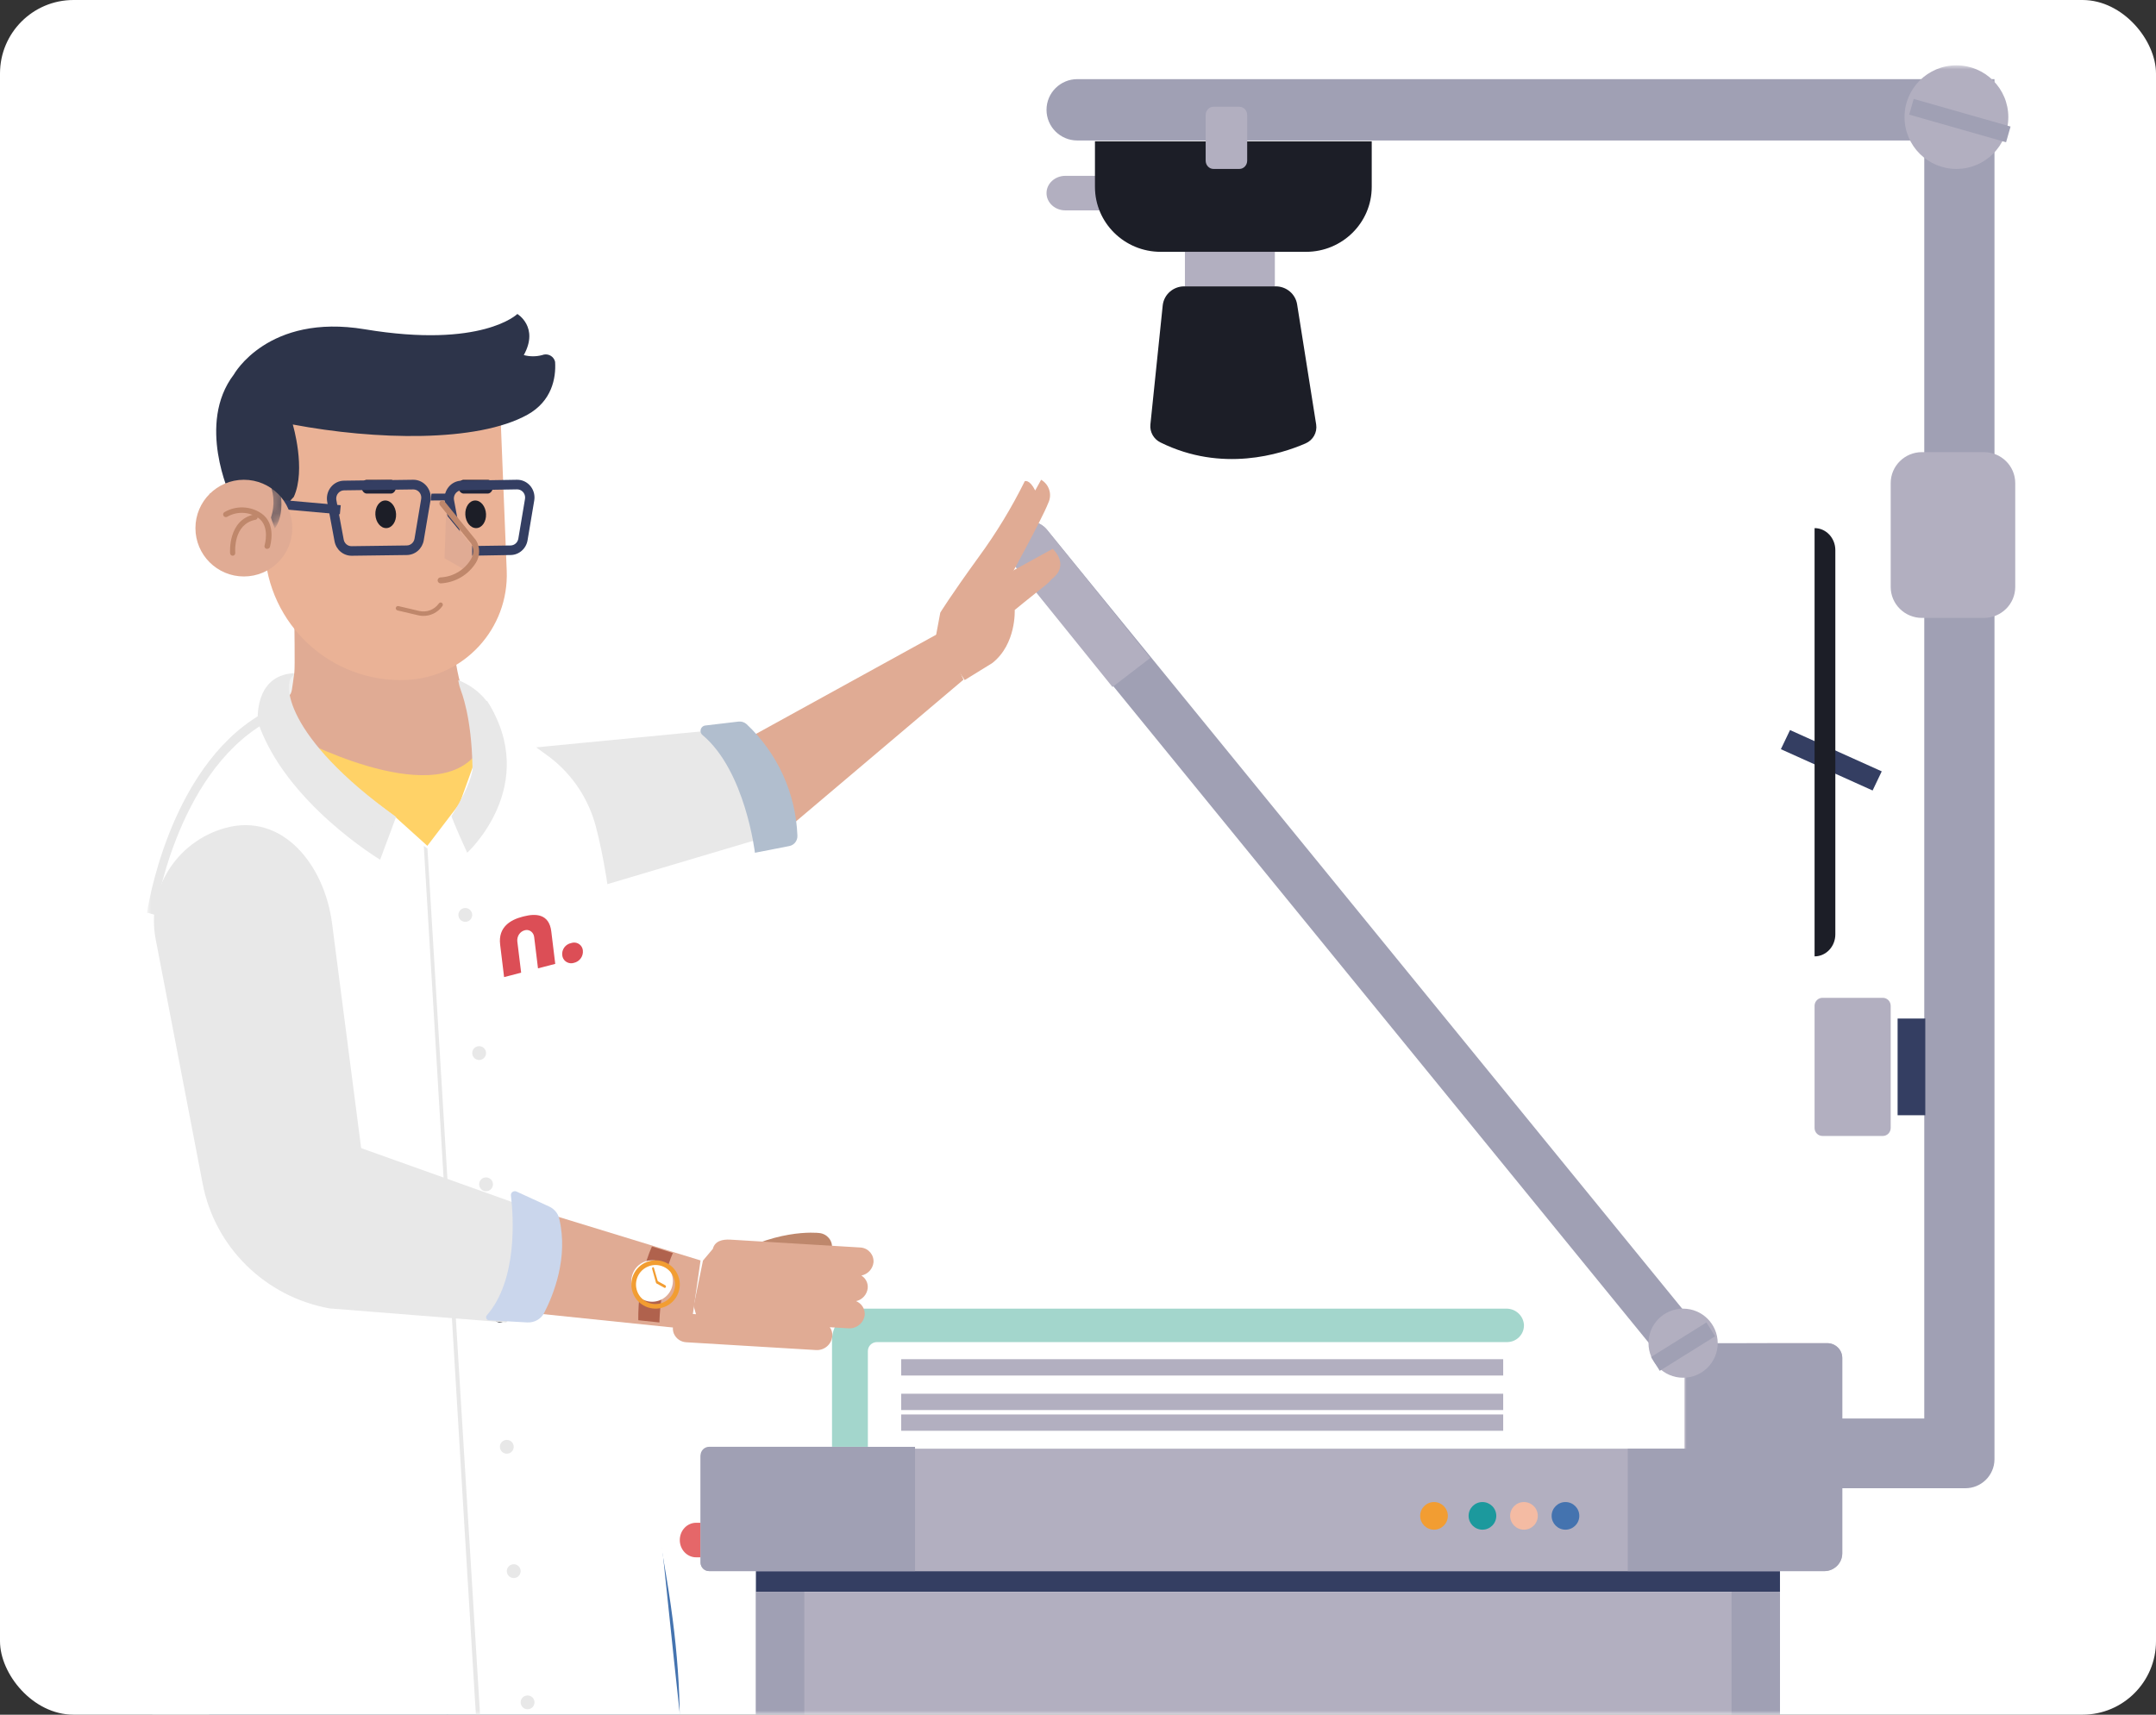
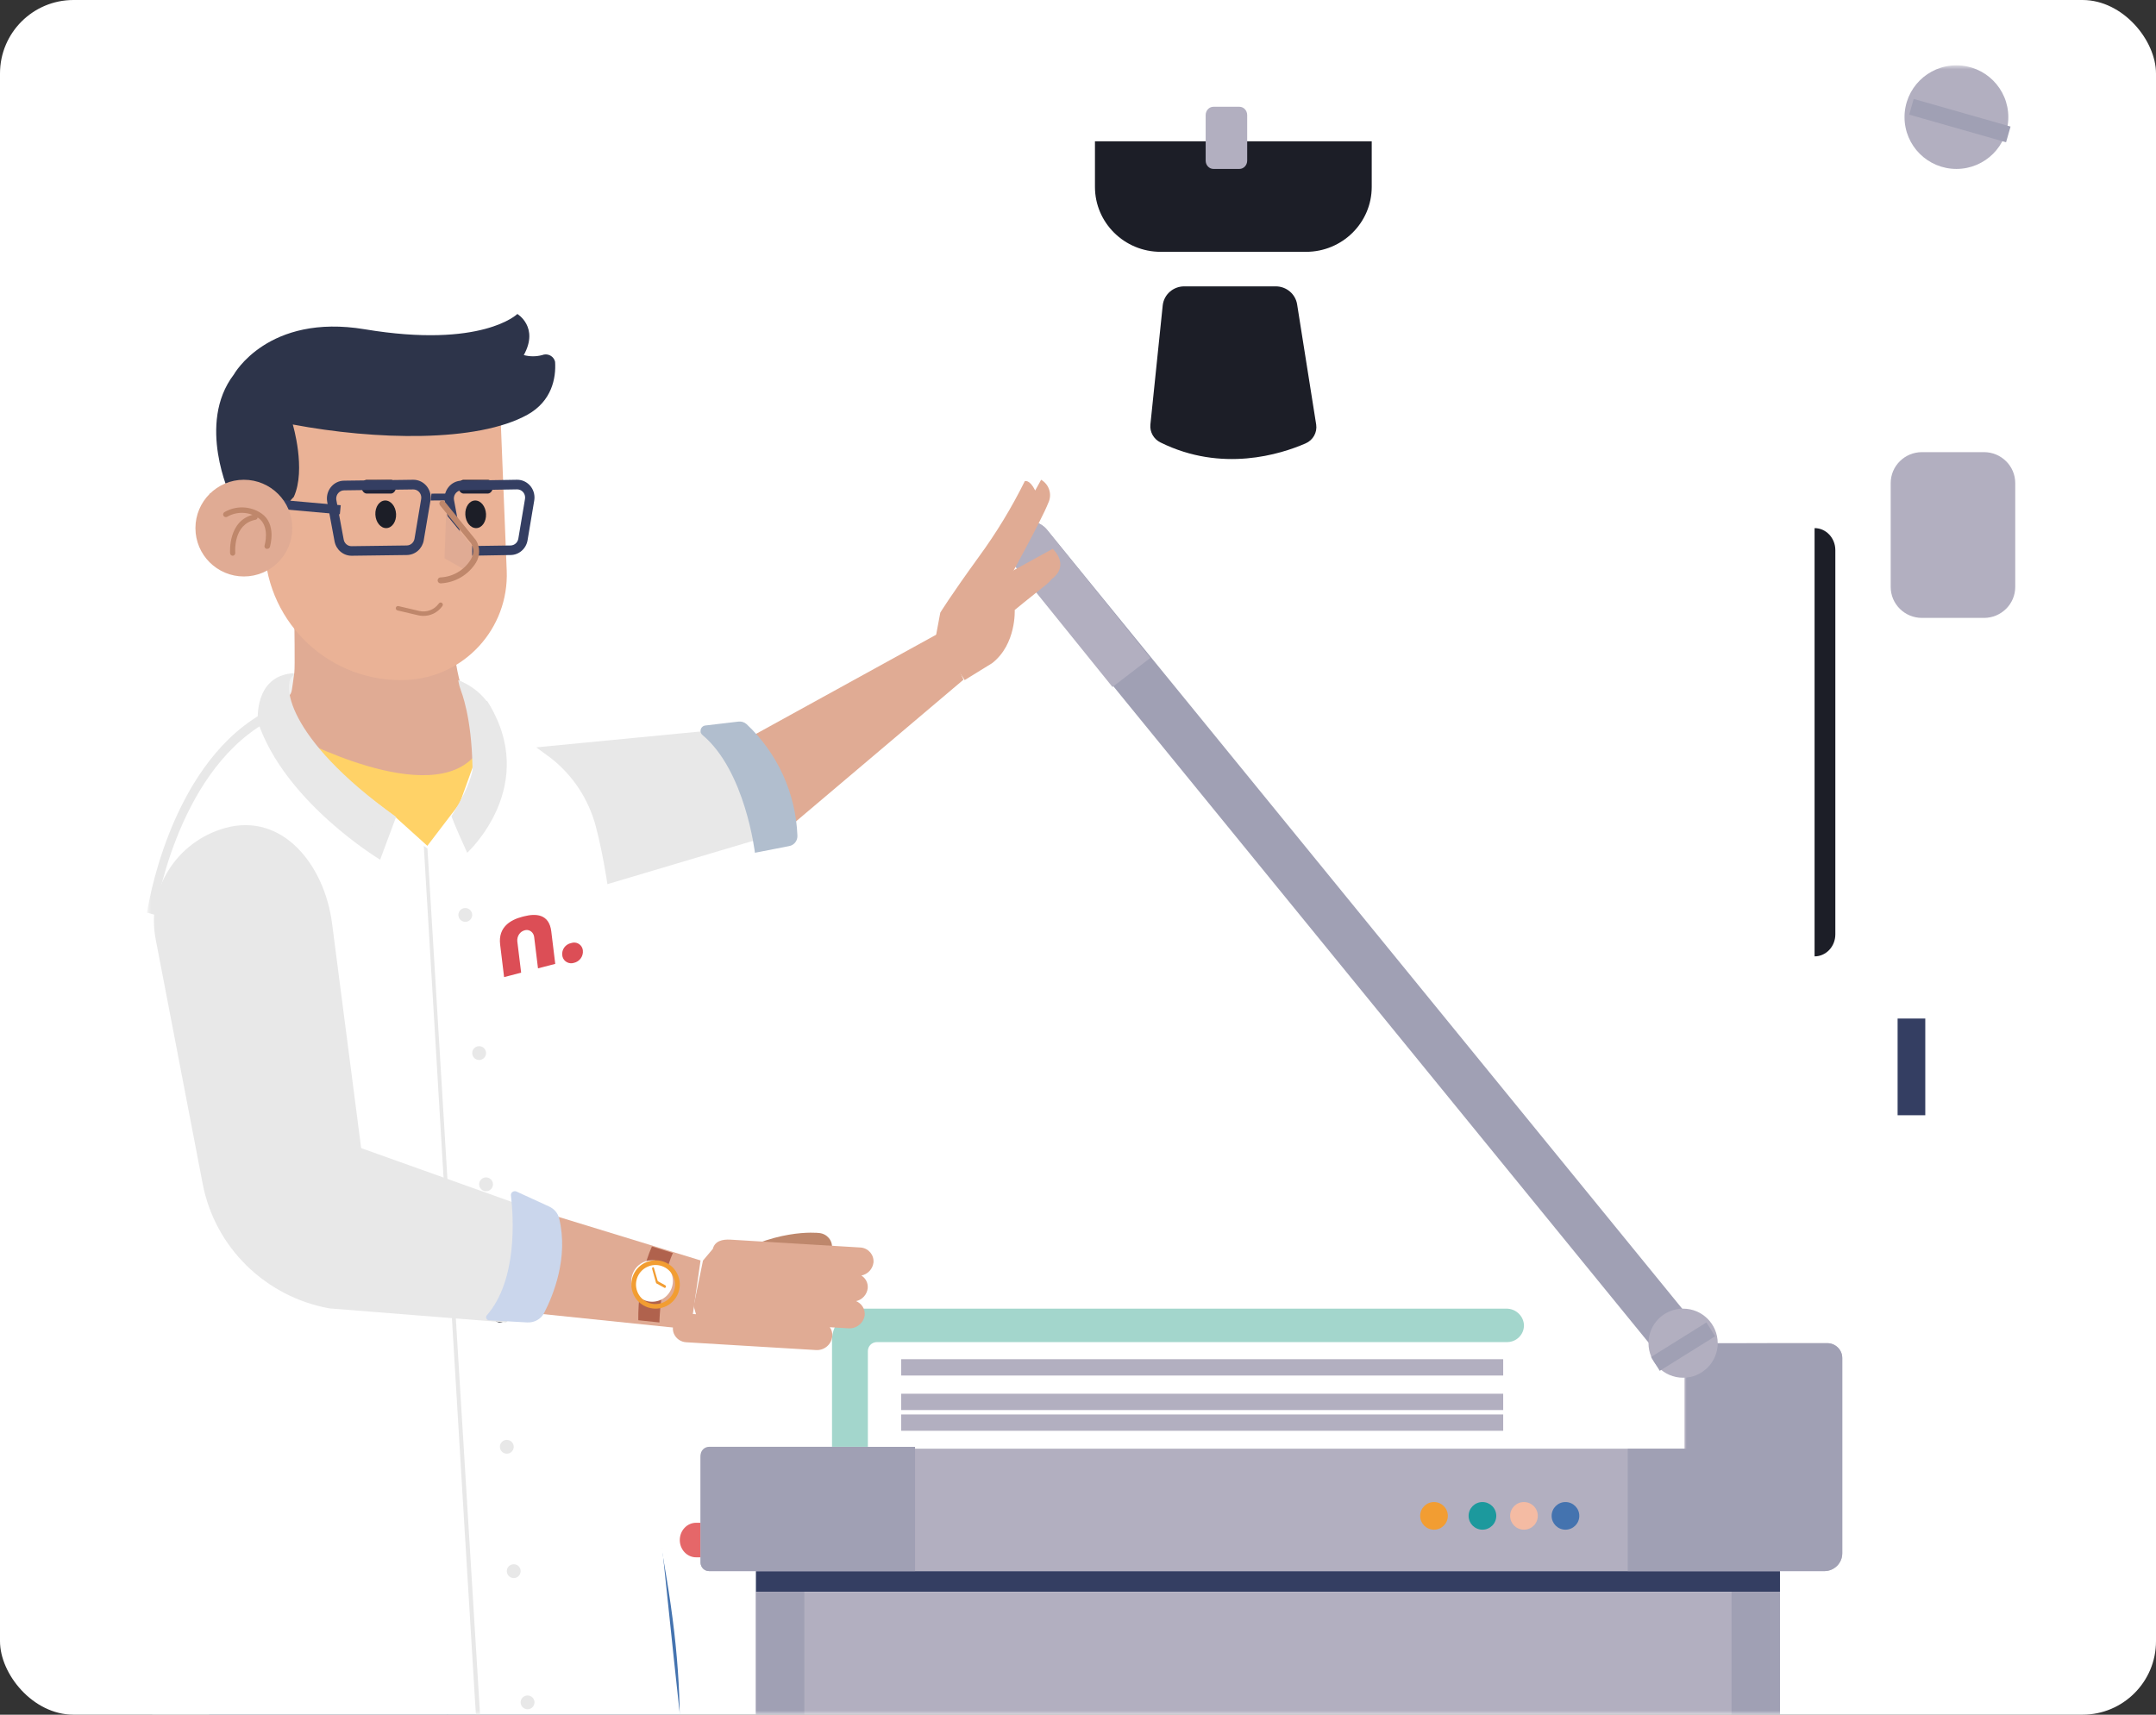
<svg xmlns="http://www.w3.org/2000/svg" xmlns:xlink="http://www.w3.org/1999/xlink" width="264" height="210" viewBox="0 0 264 210">
  <rect x="0" y="0" width="264" height="210" fill="#333333" stroke="none" />
  <defs>
    <path id="xbe9g968rc" d="M0 324L233 324 233 0 0 0z" />
-     <path id="bo5nmq3xde" d="M0 1.446c.743 1.344.876 3.095.35 4.6l.478 1.355C2.764 4.554.659 0 .659 0L0 1.446z" />
    <linearGradient id="hdfl08gdxf" x1="50.144%" x2="48.404%" y1="39.735%" y2="85.461%">
      <stop offset="0%" stop-color="#2D3449" />
      <stop offset="100%" stop-color="#2D3348" />
    </linearGradient>
    <rect id="qmdk14s8ja" width="264" height="210" x="0" y="0" rx="9" />
  </defs>
  <g fill="none" fill-rule="evenodd">
    <g>
      <g transform="translate(-61 -2541) translate(61 2541)">
        <mask id="447u1z3kzb" fill="#fff">
          <use xlink:href="#qmdk14s8ja" />
        </mask>
        <use fill="#FFF" xlink:href="#qmdk14s8ja" />
        <g mask="url(#447u1z3kzb)">
          <g>
-             <path fill="#343E62" d="M200.067 83.754L201.186 81.411 212.417 86.469 211.298 88.812z" transform="translate(18 8)" />
            <g transform="translate(18 8)">
              <path fill="#1C1E27" d="M204.193 56.679c1.403 0 2.542 1.207 2.542 2.695v47.06c0 1.488-1.139 2.694-2.542 2.694v-52.45z" />
              <path fill="#A0A0B4" d="M189.79 154.491l-4.486 3.702-79.577-97.602c-1.018-1.228-.849-3.048.377-4.067l.021-.016c1.221-1.025 3.042-.864 4.066.358l.038.046 79.56 97.58z" />
              <mask id="vbxb5o0jad" fill="#fff">
                <use xlink:href="#xbe9g968rc" />
              </mask>
              <path fill="#343E62" d="M74.56 186.956L199.956 186.956 199.956 184.418 74.56 184.418z" mask="url(#vbxb5o0jad)" />
              <path fill="#B2AFC0" d="M74.56 211.488L199.956 211.488 199.956 186.956 74.56 186.956zM110.245 56.927c-1.001-1.26-2.824-1.461-4.07-.45l-.046.04c-1.24 1.02-1.426 2.864-.417 4.117l.017.02 12.494 15.482 4.632-3.559-12.61-15.65zM188.274 156.513v12.91H68.842c-.586 0-1.06.467-1.06 1.042v12.91c0 .576.474 1.043 1.06 1.043h136.521c1.222.003 2.215-.969 2.219-2.17v-23.929c.003-1.001-.82-1.814-1.837-1.818h-.005l-17.466.012z" mask="url(#vbxb5o0jad)" />
              <path fill="#E56769" d="M67.233 178.496h.549v4.23h-.55c-1.1 0-1.992-.947-1.992-2.115 0-1.168.893-2.115 1.993-2.115" mask="url(#vbxb5o0jad)" />
              <path fill="#F29D32" d="M157.593 175.958c.936 0 1.694.758 1.694 1.692 0 .935-.758 1.692-1.694 1.692-.936 0-1.695-.757-1.695-1.692 0-.934.759-1.692 1.695-1.692" mask="url(#vbxb5o0jad)" />
              <path fill="#1C999D" d="M163.524 175.958c.935 0 1.694.758 1.694 1.692 0 .935-.759 1.692-1.694 1.692-.936 0-1.695-.757-1.695-1.692 0-.934.759-1.692 1.695-1.692" mask="url(#vbxb5o0jad)" />
              <path fill="#4473AF" d="M173.69 175.958c.937 0 1.695.758 1.695 1.692 0 .935-.758 1.692-1.694 1.692-.936 0-1.695-.757-1.695-1.692 0-.934.76-1.692 1.695-1.692" mask="url(#vbxb5o0jad)" />
              <path fill="#F4BBA3" d="M168.607 175.958c.936 0 1.695.758 1.695 1.692 0 .935-.759 1.692-1.695 1.692s-1.694-.757-1.694-1.692c0-.934.758-1.692 1.694-1.692" mask="url(#vbxb5o0jad)" />
              <path fill="#A0A0B4" d="M194.025 211.488L199.956 211.488 199.956 186.956 194.025 186.956zM74.56 211.488L80.491 211.488 80.491 186.956 74.56 186.956zM68.836 169.19h25.211v15.228H68.836c-.582 0-1.054-.474-1.054-1.059v-13.088c-.013-.584.449-1.068 1.03-1.08h.024zM188.472 156.513v12.91h-7.156v14.995h24.057c1.217.003 2.205-.971 2.209-2.176V158.32c0-1.004-.822-1.818-1.835-1.818l-17.275.012z" mask="url(#vbxb5o0jad)" />
              <path fill="#B2AFC0" d="M188.095 152.272c2.34 0 4.236 1.893 4.236 4.229 0 2.336-1.897 4.23-4.236 4.23-2.34 0-4.237-1.894-4.237-4.23 0-2.336 1.897-4.23 4.237-4.23" mask="url(#vbxb5o0jad)" />
              <path stroke="#A0A0B4" stroke-width="2" d="M184.705 159.039L191.484 154.809" mask="url(#vbxb5o0jad)" />
-               <path fill="#B2AFC0" d="M205.156 114.204h7.394c.531 0 .963.439.963.98v14.958c0 .542-.432.98-.963.98h-7.394c-.532 0-.963-.438-.963-.98v-14.957c0-.542.43-.981.963-.981M127.091 27.07L138.105 27.07 138.105 22.841 127.091 22.841zM121.16 13.568v4.197h-8.708c-1.274 0-2.307-.946-2.307-2.115 0-1.168 1.033-2.115 2.307-2.115h8.708v.033z" mask="url(#vbxb5o0jad)" />
-               <path fill="#A0A0B4" d="M110.145 5.451c0 2.074 1.687 3.754 3.767 3.754h103.713v156.522h-15.256v8.54h20.249c1.97.018 3.584-1.559 3.604-3.523V1.692H113.917c-2.083 0-3.772 1.683-3.772 3.76" mask="url(#vbxb5o0jad)" />
              <path fill="#B2AFC0" d="M217.346 47.373h7.585c2.117 0 3.833 1.699 3.833 3.795v12.714c0 2.096-1.716 3.794-3.833 3.794h-7.585c-2.117 0-3.833-1.698-3.833-3.794V51.168c0-2.096 1.716-3.795 3.833-3.795M221.562 0c3.51 0 6.354 2.84 6.354 6.345 0 3.504-2.845 6.344-6.354 6.344-3.51 0-6.355-2.84-6.355-6.344 0-3.505 2.845-6.345 6.355-6.345" mask="url(#vbxb5o0jad)" />
              <path stroke="#A0A0B4" stroke-width="2" d="M216.055 5.076L227.916 8.46" mask="url(#vbxb5o0jad)" />
              <path fill="#343E62" d="M214.36 128.585L217.749 128.585 217.749 116.742 214.36 116.742z" mask="url(#vbxb5o0jad)" />
              <path fill="#1C1E27" d="M149.967 9.305v5.583c0 4.392-3.603 7.953-8.048 7.953h-17.794c-4.445 0-8.049-3.561-8.049-7.953V9.305h33.891z" mask="url(#vbxb5o0jad)" />
              <path fill="#B2AFC0" d="M130.582 5.076h3.185c.524 0 .95.457.95 1.021v5.57c0 .565-.426 1.022-.95 1.022h-3.185c-.524 0-.95-.457-.95-1.021v-5.57c0-.565.426-1.022.95-1.022" mask="url(#vbxb5o0jad)" />
              <path fill="#FFF" d="M86.422 169.191L166.065 169.191 166.065 155.655 86.422 155.655z" mask="url(#vbxb5o0jad)" />
              <path fill="#A3D6CC" d="M166.427 152.272H87.764c-2.142-.003-3.881 1.717-3.884 3.842v13.077h4.39v-11.723c0-.605.492-1.097 1.103-1.1h77.17c1.139 0 2.063-.913 2.064-2.043 0-.037 0-.074-.003-.112-.097-1.114-1.05-1.963-2.177-1.941" mask="url(#vbxb5o0jad)" />
              <path stroke="#B2AFC0" stroke-width="2" d="M92.353 159.462L166.065 159.462M92.353 163.692L166.065 163.692M92.353 166.23L166.065 166.23" mask="url(#vbxb5o0jad)" />
              <path fill="#1C1E27" d="M124.377 29.371c.159-1.31 1.287-2.298 2.627-2.3h11.21c1.304 0 2.413.934 2.617 2.202l2.335 14.73c.142.966-.388 1.907-1.296 2.3-3.054 1.33-10.247 3.607-17.768-.115-.832-.406-1.324-1.275-1.238-2.186l1.513-14.63z" mask="url(#vbxb5o0jad)" />
              <path fill="#FFF" d="M229.17 175.686c-.038.168-.087.333-.147.495 0 .073-.057.146-.091.219-.035.073.04-.068 0 0-.023.04-.044.082-.063.124-.084.148-.177.29-.279.427l-.153.191c.057-.067 0 0 0 0l-.097.102c-.113.116-.235.222-.364.32l-.108.085c-.04.033-.091.067 0 0-.068.045-.137.09-.21.13-.149.085-.303.162-.461.23h-.154l-.261.067c-.352.045-.6.364-.555.713.046.347.369.593.72.548.037-.005.072-.013.108-.023 1.676-.41 2.978-1.713 3.372-3.375.108-.333-.076-.689-.412-.796-.336-.107-.696.075-.805.408l-.04.135zM231.734 178.09c-.16.819-.565 1.574-1.163 2.17-.588.61-1.352 1.034-2.192 1.213-.346.105-.54.464-.433.802.094.298.395.486.712.445 2.154-.484 3.832-2.13 4.314-4.234.101-.334-.082-.687-.418-.805-.344-.108-.712.075-.826.408h.006z" mask="url(#vbxb5o0jad)" />
              <path fill="#E0AB94" d="M72.865 82.819L97.297 69.368 99.978 75.24 77.927 93.901z" mask="url(#vbxb5o0jad)" />
              <path fill="#E8E8E8" d="M49.68 102.277l28.263-8.409v-.132c.14-4.978-2.23-9.69-6.3-12.525l-25.77 2.49c-6.146.381-9.61 4.19-8.328 10.248l1.014.397c1.093 5.154 5.93 8.602 11.122 7.931" mask="url(#vbxb5o0jad)" />
              <path fill="#E0AB94" d="M97.138 67.03s1.156-1.913 4.704-6.815c2.146-2.93 4.032-6.036 5.64-9.282 0 0 .577-.272 1.276 1.136l.728-1.312c.995.582 1.374 1.814.873 2.84-.769 2.011-5.131 9.9-5.131 9.9l5.056-2.982s1.67 1.603-.116 3.034c-2.15 1.704-3.918 3.158-3.918 3.158s.22 4.186-2.762 6.51l-3.363 2.073-3.536-5.328.549-2.931z" mask="url(#vbxb5o0jad)" />
              <path fill="#B1BECE" d="M79.642 94.341c-.205-5.198-2.44-10.104-6.22-13.65-.272-.244-.634-.36-.996-.317l-4.073.48c-.36.05-.614.381-.565.744.022.168.107.322.239.428 5.249 4.4 6.413 14.413 6.413 14.413l4.201-.82c.604-.114 1.032-.66 1.001-1.278" mask="url(#vbxb5o0jad)" />
              <path fill="#CAD6EC" d="M55.92 172.574c.468 0 .847.38.847.846 0 .467-.38.846-.847.846-.468 0-.847-.379-.847-.846 0-.467.379-.846.847-.846M56.767 131.123c.468 0 .848.378.848.846 0 .467-.38.846-.848.846-.468 0-.847-.379-.847-.846 0-.468.38-.846.847-.846M55.073 191.185c.468 0 .847.38.847.846 0 .468-.38.846-.847.846-.468 0-.848-.378-.848-.846 0-.467.38-.846.848-.846" mask="url(#vbxb5o0jad)" />
              <path fill="#4473AF" d="M61.004 170.037h-49.35s-6.452 23.51-3.162 52.276c1.454 12.74-2.26 14.002-4.663 36.243-.786 7.307-.518 14.688.8 21.918 1.019 5.65 2.166 12.739 2.594 18.147h11.18s.423-19.6 2.955-34.164c.903-4.853 1.4-9.773 1.489-14.708.018-4.348.926-8.646 2.67-12.629 3.858-8.802 10.155-24.796 11.875-38.838" mask="url(#vbxb5o0jad)" />
              <path fill="#4473AF" d="M61.363 171.728l-25.64 6.753s-1.728 24.323 7.099 51.889c3.892 12.161.524 14.182 2.51 36.484.664 7.317 2.365 14.5 5.05 21.334 2.096 5.345 1.451 7.048 2.92 12.254l11.515 1.563s-.869-18.022-1.238-32.783c-.259-7.478-1.166-14.919-2.712-22.238-.886-4.283-.858-8.707.087-12.978v-.122c4.128-18.71 5.804-29.905 2.637-48.8l-2.246-13.356" mask="url(#vbxb5o0jad)" />
              <path fill="#F1F1F1" d="M18.64 74.444L18.64 76.593 17.364 78.674 16.098 76.562 17.227 74.612z" mask="url(#vbxb5o0jad)" />
              <path fill="#E0AB94" d="M40.42 93.926c-3.322 1.435-6.42 1.667-10.292 1.667-5.317 0-10.04-5.91-14.254-8.55-.88-.55-2.047-8.242-1.144-8.74 3.328-1.81 2.739.093 3.31-3.935.092-.637 0-6.043 0-6.692l4.186 2.09 15.524 2.848c.538 4.144 2.225 8.491 5.46 10.736" mask="url(#vbxb5o0jad)" />
              <path fill="#CB7051" d="M40.787 175.112c-14.435 0-28.858-3.153-29.772-3.358l.776-3.41c.334.075 33.046 7.217 48.327.126l.886 3.256c-5.644 2.62-12.652 3.386-20.217 3.386" mask="url(#vbxb5o0jad)" />
              <path fill="#F4B170" d="M40.51 170.244l4.257-.205c1.376-.065 2.544 1.018 2.609 2.42l.068 1.48c.065 1.402-.998 2.591-2.373 2.658l-4.258.204c-1.38.067-2.55-1.019-2.615-2.424l-.067-1.45c-.078-1.402.974-2.602 2.35-2.681l.029-.002" mask="url(#vbxb5o0jad)" />
              <path fill="#CB7051" d="M45.753 174.858L39.974 175.112 39.822 171.988 45.6 171.728z" mask="url(#vbxb5o0jad)" />
              <path fill="#F4B170" d="M43.547 173.497l1.828-.076c.195-.008.36.124.37.295l.007.149c.01.17-.14.317-.335.325l-1.828.076c-.195.008-.36-.124-.37-.295l-.008-.149c-.009-.172.141-.317.336-.325" mask="url(#vbxb5o0jad)" />
              <path fill="#FFD267" d="M17.793 82.057s17 9.244 22.508 2.294c5.51-6.95 1.503 17.163 1.503 17.163l-18.953-4.679-2.924-7.639" mask="url(#vbxb5o0jad)" />
              <path fill="#FFF" d="M14.078 79.716S1.153 86.87.814 106.58c-.166 9.526-.212 37.425-.212 61.725 0 19.515.42 37.044-.564 48.288-.442 5.14 2.973 9.812 7.977 10.915 9.807 2.16 19.859 2.976 29.883 2.424 1.15-.063 4.178-3.044 4.178-3.044l.529-.046s2.46 2.454 3.833 2.42c3.551-.088 9.16-1.46 14.263-2.993 4.05-1.217 6.653-5.181 6.178-9.41-1.15-10.324-3.356-30.429-5.345-50.655-2.873-29.034-2.683-58.183-6.574-72.986-.875-3.32-2.807-6.26-5.5-8.368l-7.258-5.33-3.93 10.903-3.943 5.167-3.925-3.541-16.326-12.333z" mask="url(#vbxb5o0jad)" />
              <path fill="#E8E8E8" d="M38.975 103.206c.467 0 .847.38.847.846 0 .468-.38.846-.847.846-.468 0-.848-.378-.848-.846 0-.467.38-.846.848-.846M40.67 120.125c.467 0 .846.38.846.846 0 .468-.38.846-.847.846-.468 0-.847-.378-.847-.846 0-.467.38-.846.847-.846M41.516 136.198c.468 0 .848.38.848.846 0 .468-.38.846-.848.846-.467 0-.847-.378-.847-.846 0-.467.38-.846.847-.846" mask="url(#vbxb5o0jad)" />
              <path fill="#1C1E27" d="M43.21 152.272c.469 0 .848.378.848.845 0 .468-.38.846-.847.846-.468 0-.847-.378-.847-.846 0-.467.379-.845.847-.845" mask="url(#vbxb5o0jad)" />
              <path fill="#E8E8E8" d="M44.058 168.345c.468 0 .847.378.847.846 0 .467-.38.846-.847.846-.467 0-.847-.38-.847-.846 0-.468.38-.846.847-.846M44.905 183.572c.468 0 .848.378.848.846 0 .467-.38.846-.848.846-.467 0-.847-.38-.847-.846 0-.468.38-.846.847-.846M46.6 199.645c.468 0 .847.378.847.846 0 .467-.38.846-.847.846-.468 0-.847-.38-.847-.846 0-.468.38-.846.847-.846M41.852 226.715c-1.113-15.07-7.905-130.465-7.961-131.122l.45.328c.056.652 6.932 115.679 8.023 130.748l-.512.046zM.983 104.052L0 103.77c.027-.176 2.57-17.563 13.898-24.25l.506 1.05C3.484 87.016 1.013 103.89.984 104.053" mask="url(#vbxb5o0jad)" />
              <path fill="#BE876C" d="M69.598 148.69c-.306-.765-.02-1.633.688-2.088 6.32-4.21 11.802-3.621 12.035-3.592.96.1 1.653.93 1.549 1.856l-.011.08c-.192.963-1.122 1.62-2.132 1.505-.204 0-4.34-.388-9.32 2.941-.826.571-1.971.41-2.593-.364-.084-.105-.157-.218-.216-.337" mask="url(#vbxb5o0jad)" />
              <path fill="#E0AB94" d="M83.908 155.676c.046-.4-.062-.804-.302-1.13l2.28.135c.997.068 1.874-.648 2-1.632.054-.734-.374-1.419-1.06-1.696.76-.173 1.331-.801 1.424-1.571.065-.626-.236-1.233-.775-1.565.786-.159 1.383-.798 1.482-1.588.085-.932-.608-1.757-1.548-1.843l-.088-.005-15.875-.96c-.98-.058-1.915.158-2.16 1.13l-1.208 1.435-1.14 5.572.285.995-.826-.052c-.996-.064-1.87.652-1.994 1.634-.03.272.009.548.114.802.261.61.853 1.02 1.521 1.052l15.875.954c1.009.066 1.89-.67 1.995-1.667" mask="url(#vbxb5o0jad)" />
              <path fill="#E0AB94" d="M45.656 139.582L67.782 146.366 66.573 154.809 41.516 152.219z" mask="url(#vbxb5o0jad)" />
              <path fill="#E8E8E8" d="M1.062 107.026l5.755 29.95c1.489 7.773 7.659 13.84 15.527 15.265l21.636 1.722s5.011-4.507 2.985-13.943l-20.742-7.409-3.554-27.463c-.906-7.179-6.045-13.691-13.094-11.744-5.983 1.667-9.68 7.584-8.513 13.622" mask="url(#vbxb5o0jad)" />
              <path fill="#CAD6EC" d="M44.563 138.419c.308 2.557.847 10.324-2.96 14.68-.134.156-.11.386.055.514.061.048.138.076.217.082l4.677.265c.876.049 1.696-.41 2.078-1.161 1.107-2.146 3.007-6.76 1.84-11.575-.155-.642-.611-1.181-1.236-1.464l-3.96-1.815c-.237-.12-.531-.036-.658.188-.05.088-.068.187-.053.286" mask="url(#vbxb5o0jad)" />
              <path fill="#B0624D" d="M60.16 153.691c0-.2-.155-4.958 1.668-9.033l2.565.8c-1.498 3.336-1.669 8.417-1.642 8.505l-2.591-.272z" mask="url(#vbxb5o0jad)" />
              <path fill="#FFF" d="M61.85 146.35c1.405 0 2.543 1.136 2.543 2.538 0 1.401-1.138 2.538-2.542 2.538s-2.542-1.137-2.542-2.538c0-1.402 1.138-2.538 2.542-2.538" mask="url(#vbxb5o0jad)" />
              <path fill="#F29D32" d="M61.416 147.088c-1.234.47-1.853 1.85-1.382 3.082.47 1.232 1.852 1.85 3.086 1.38 1.234-.47 1.853-1.85 1.383-3.081l-.007-.018c-.478-1.227-1.861-1.837-3.091-1.363h.011zm1.933 4.981c-1.527.593-3.245-.162-3.838-1.686-.593-1.523.163-3.239 1.69-3.831 1.526-.593 3.244.163 3.837 1.687l.002.006c.589 1.523-.168 3.234-1.691 3.824z" mask="url(#vbxb5o0jad)" />
              <path fill="#F29D32" d="M63.445 149.719c-.026.02-.058.02-.084 0l-.971-.534c-.03-.016-.054-.05-.065-.092l-.465-1.675c-.024-.08.002-.172.059-.206l.006-.004c.059-.034.127.004.152.088l.001.004.465 1.604.93.515c.058.033.087.126.065.209-.016.053-.052.088-.093.091" mask="url(#vbxb5o0jad)" />
              <path fill="#E0AB94" d="M104.215 62.888l6.685-3.671s2.213 1.968-.152 3.732c-2.85 2.123-5.196 3.881-5.196 3.881" mask="url(#vbxb5o0jad)" />
              <path fill="#E8E8E8" d="M38.433 76.55c.47 1.25 1.582 4.943 1.411 11.654 0 0-.855 1.153.727 4.85 0 0 7.332-13.669-2.444-17.764v.126c.065.387.168.766.306 1.135" mask="url(#vbxb5o0jad)" />
              <path fill="#E8E8E8" d="M39.662 78.969c1.127 6.723.187 8.673-2.382 12.994 0 0 .394 1.13 1.927 4.476 0 0 9.054-8.25 2.424-18.611M17.947 74.688c-1.381.767-1.25 7.463 12.555 17.362l-1.955 5.235s-11.64-6.98-14.97-16.868c0 0-.57-5.682 4.398-5.973l-.028.244z" mask="url(#vbxb5o0jad)" />
              <path fill="#E8E8E8" d="M39.822 92.209c.467 0 .847.378.847.846 0 .467-.38.846-.847.846-.468 0-.847-.38-.847-.846 0-.468.379-.846.847-.846M27.113 93.055c.467 0 .847.378.847.846 0 .467-.38.846-.847.846-.468 0-.848-.379-.848-.846 0-.468.38-.846.848-.846" mask="url(#vbxb5o0jad)" />
              <path fill="#DC4E56" d="M49.504 106.067l.485 3.98-2.113.546-.469-3.843c-.067-.537-.528-.916-1.031-.845-.045.006-.09.017-.133.03-.571.148-.954.722-.9 1.348l.47 3.841-2.087.542-.486-3.987c-.266-2.181 1.345-3.042 2.682-3.393l.266-.068c1.36-.342 3.049-.339 3.316 1.85M51.948 107.496c.558-.193 1.169.096 1.364.646.03.082.048.167.057.253.083.711-.39 1.37-1.099 1.53-.582.178-1.2-.142-1.38-.716-.022-.07-.037-.142-.044-.215-.085-.706.394-1.358 1.102-1.498" mask="url(#vbxb5o0jad)" />
              <path fill="#EAB296" d="M44.048 61.895l-.725-18.094-12.049-6.58-16.682 5.773-.188 16.253c.368 9.222 8.12 16.398 17.317 16.03 7.09-.286 12.607-6.275 12.327-13.382z" mask="url(#vbxb5o0jad)" />
              <path fill="#1C1E27" d="M40.163 53.296c.7-.023 1.305.716 1.35 1.65.046.933-.485 1.71-1.185 1.732-.7.023-1.305-.715-1.35-1.65-.046-.933.484-1.71 1.185-1.732M29.148 53.296c.7-.024 1.306.716 1.351 1.65.046.933-.485 1.71-1.186 1.732-.7.023-1.304-.715-1.35-1.65-.046-.933.485-1.71 1.185-1.732" mask="url(#vbxb5o0jad)" />
              <path fill="#2D344A" d="M10.2 52.725s-4.16-8.844.432-14.855c0 0 4.155-7.525 16.043-5.542 14.345 2.388 18.675-1.874 18.675-1.874s2.684 1.6.788 5.033c.737.198 1.515.198 2.252 0 .598-.236 1.278.047 1.52.632.027.065.047.133.062.203.128 1.989-.403 4.805-3.373 6.462-6.163 3.428-18.646 3.114-28.748 1.205 0 0 1.658 5.52.123 8.868-.884.876-1.492 1.983-1.751 3.188l-.292 1.48s.893-5.336-5.73-4.8" mask="url(#vbxb5o0jad)" />
              <path fill="#1F2439" d="M29.912 52.445h-2.934c-.357.044-.675-.297-.71-.762-.034-.465.229-.878.587-.922.04-.005.082-.005.123 0h2.934c.358.044.62.457.587.922-.03.404-.276.723-.587.762M41.65 52.445h-2.933c-.358-.045-.62-.458-.587-.923.03-.403.276-.723.587-.76h2.934c.358-.046.676.296.71.76.034.465-.229.878-.587.923-.041.005-.082.005-.123 0" mask="url(#vbxb5o0jad)" />
              <path fill="#343E62" d="M7.625 53.561L7.733 52.449 23.724 53.875 23.615 54.987zM37.19 53.286L34.738 53.295 34.833 52.457 37.28 52.449z" mask="url(#vbxb5o0jad)" />
              <path fill="#343E62" d="M31.803 58.803c.469-.003.868-.347.953-.82l.816-4.872c.091-.544-.265-1.062-.796-1.156-.06-.01-.12-.016-.18-.015l-8.466.112c-.541.011-.971.472-.96 1.028.001.048.006.096.013.143l.902 4.854c.086.48.5.825.975.814l6.743-.088zm1.364.656c-.377.326-.853.508-1.347.516l-6.743.087c-1.024.015-1.913-.725-2.11-1.756l-.902-4.855c-.115-.633.048-1.287.445-1.785.396-.5.988-.792 1.615-.797l8.46-.112c1.172-.017 2.136.944 2.153 2.147.002.134-.009.268-.03.4l-.822 4.873c-.087.5-.341.954-.72 1.282zM44.516 58.805c.473-.007.873-.358.953-.836l.817-4.866c.09-.545-.265-1.062-.797-1.156-.059-.01-.12-.015-.18-.014l-6.768.111c-.543.009-.975.466-.967 1.022.001.049.006.099.014.148l.901 4.848c.087.48.5.824.976.813l5.051-.07zm1.359.655c-.377.328-.854.51-1.347.515l-5.051.087c-1.025.015-1.914-.724-2.112-1.754l-.896-4.86c-.115-.633.048-1.285.445-1.784.396-.498.988-.79 1.615-.795l6.77-.112c1.168-.018 2.13.94 2.148 2.137.002.137-.009.273-.031.408l-.817 4.866c-.084.505-.34.963-.724 1.292z" mask="url(#vbxb5o0jad)" />
              <path fill="#E0AB94" d="M36.619 54.987L39.822 58.891 39.822 60.421 38.872 61.755 36.433 60.38z" mask="url(#vbxb5o0jad)" />
              <path fill="#BF876B" d="M36.013 63.442c-.201.032-.39-.104-.423-.304-.033-.2.104-.39.304-.422.03-.004.06-.006.089-.003 1.503-.085 2.87-.9 3.658-2.18.376-.598.396-1.352.053-1.968l-3.818-4.682c-.123-.156-.1-.381.053-.509.159-.123.387-.1.517.054l3.842 4.74c.508.84.508 1.891 0 2.732-.924 1.492-2.52 2.442-4.275 2.542" mask="url(#vbxb5o0jad)" />
              <path fill="#E0AB94" d="M11.862 50.757c3.275 0 5.93 2.651 5.93 5.922 0 3.27-2.655 5.922-5.93 5.922-3.276 0-5.931-2.651-5.931-5.922 0-3.27 2.655-5.922 5.93-5.922" mask="url(#vbxb5o0jad)" />
              <path fill="#BF876B" d="M14.727 59.217h-.108c-.174-.052-.275-.234-.223-.408l.002-.008s.712-2.369-.788-3.381c-1.13-.763-2.597-.815-3.779-.135-.157.093-.359.046-.458-.107-.098-.15-.056-.35.094-.447l.008-.006c1.409-.828 3.17-.772 4.523.146 1.906 1.292 1.08 4.012 1.047 4.125-.045.135-.175.225-.318.22" mask="url(#vbxb5o0jad)" />
              <path fill="#BF876B" d="M10.502 60.062c-.169.007-.313-.127-.326-.305 0-.038-.322-4.064 2.965-4.755.17-.054.35.045.401.223.052.178-.043.367-.213.422-.02.006-.042.01-.064.013-2.721.544-2.467 3.896-2.457 4.038.015.184-.114.347-.29.364h-.016z" mask="url(#vbxb5o0jad)" />
            </g>
            <g transform="translate(18 8) translate(14.82 49.34)">
              <mask id="p18e2uy1gg" fill="#fff">
                <use xlink:href="#bo5nmq3xde" />
              </mask>
              <path fill="url(#hdfl08gdxf)" d="M0 1.446c.743 1.344.876 3.095.35 4.6l.478 1.355C2.764 4.554.659 0 .659 0L0 1.446z" mask="url(#p18e2uy1gg)" />
            </g>
            <path fill="#BF876B" d="M33.21 67.356l-2.54-.596c-.144-.034-.233-.181-.2-.327.033-.148.177-.241.32-.205l2.539.597c.914.215 1.863-.148 2.413-.925.087-.122.254-.15.374-.061.119.088.146.259.06.381-.573.808-1.495 1.251-2.446 1.209-.174-.008-.348-.032-.52-.073z" transform="translate(18 8)" />
          </g>
        </g>
      </g>
    </g>
  </g>
</svg>